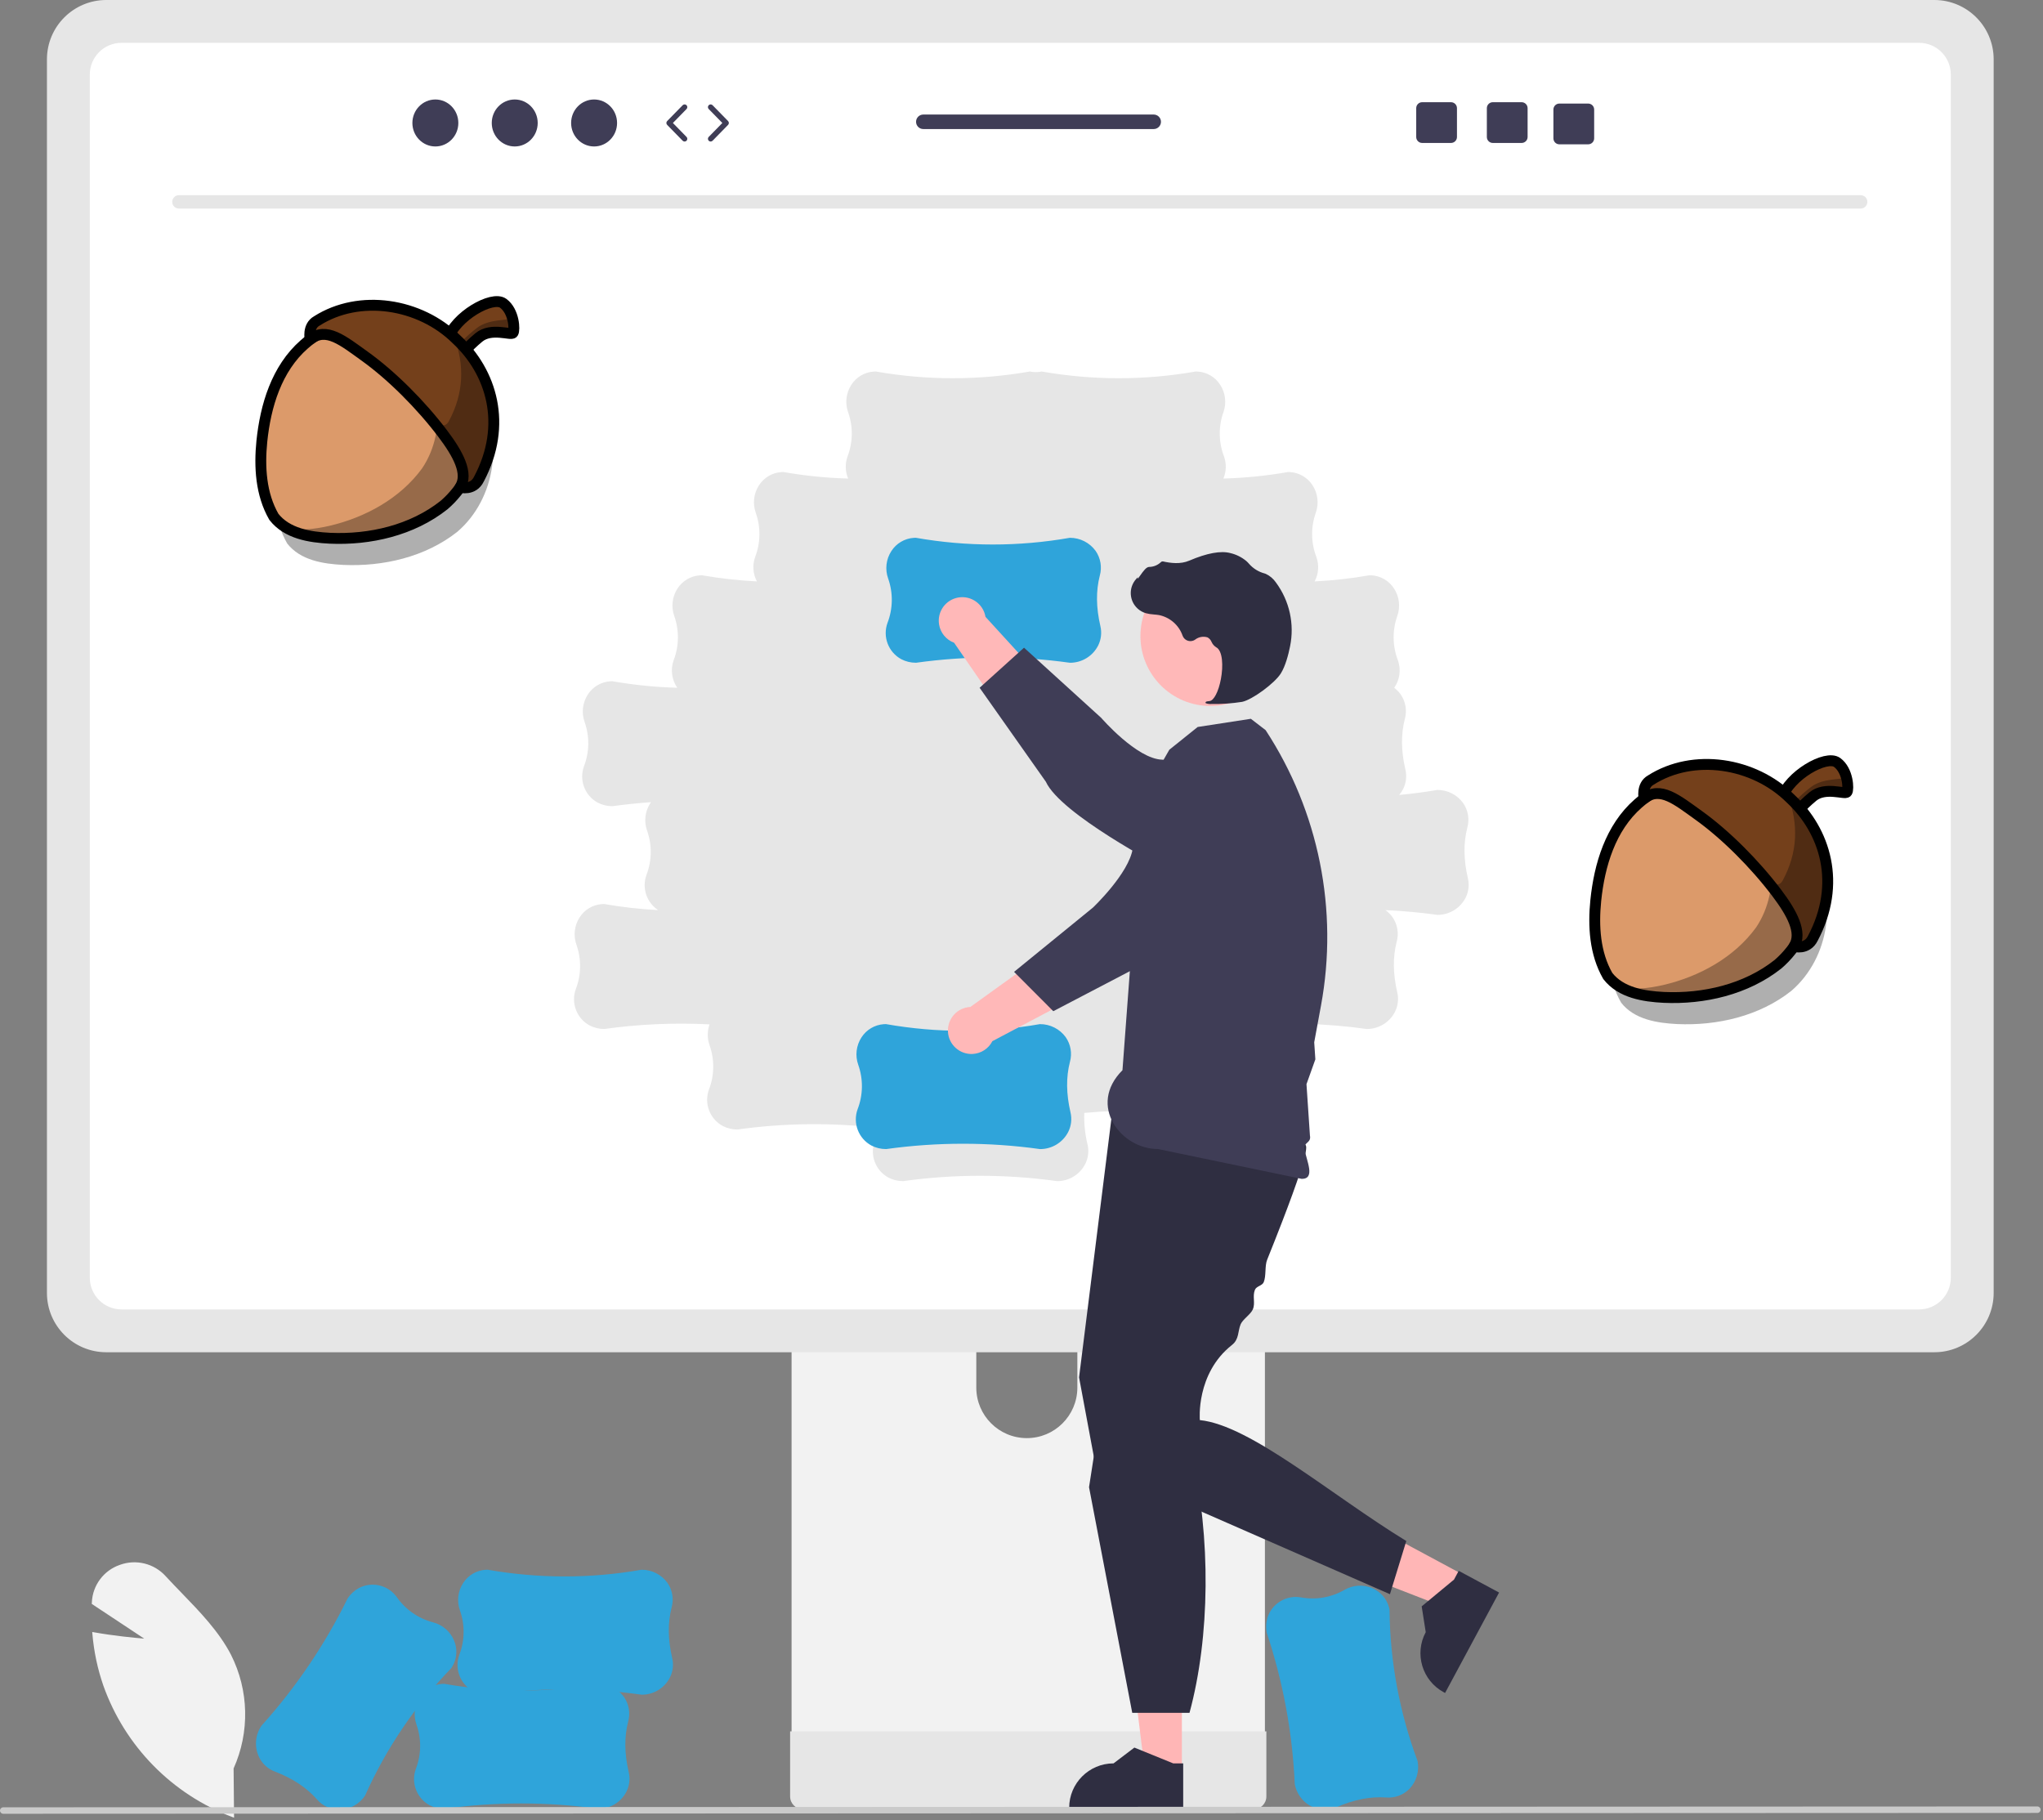
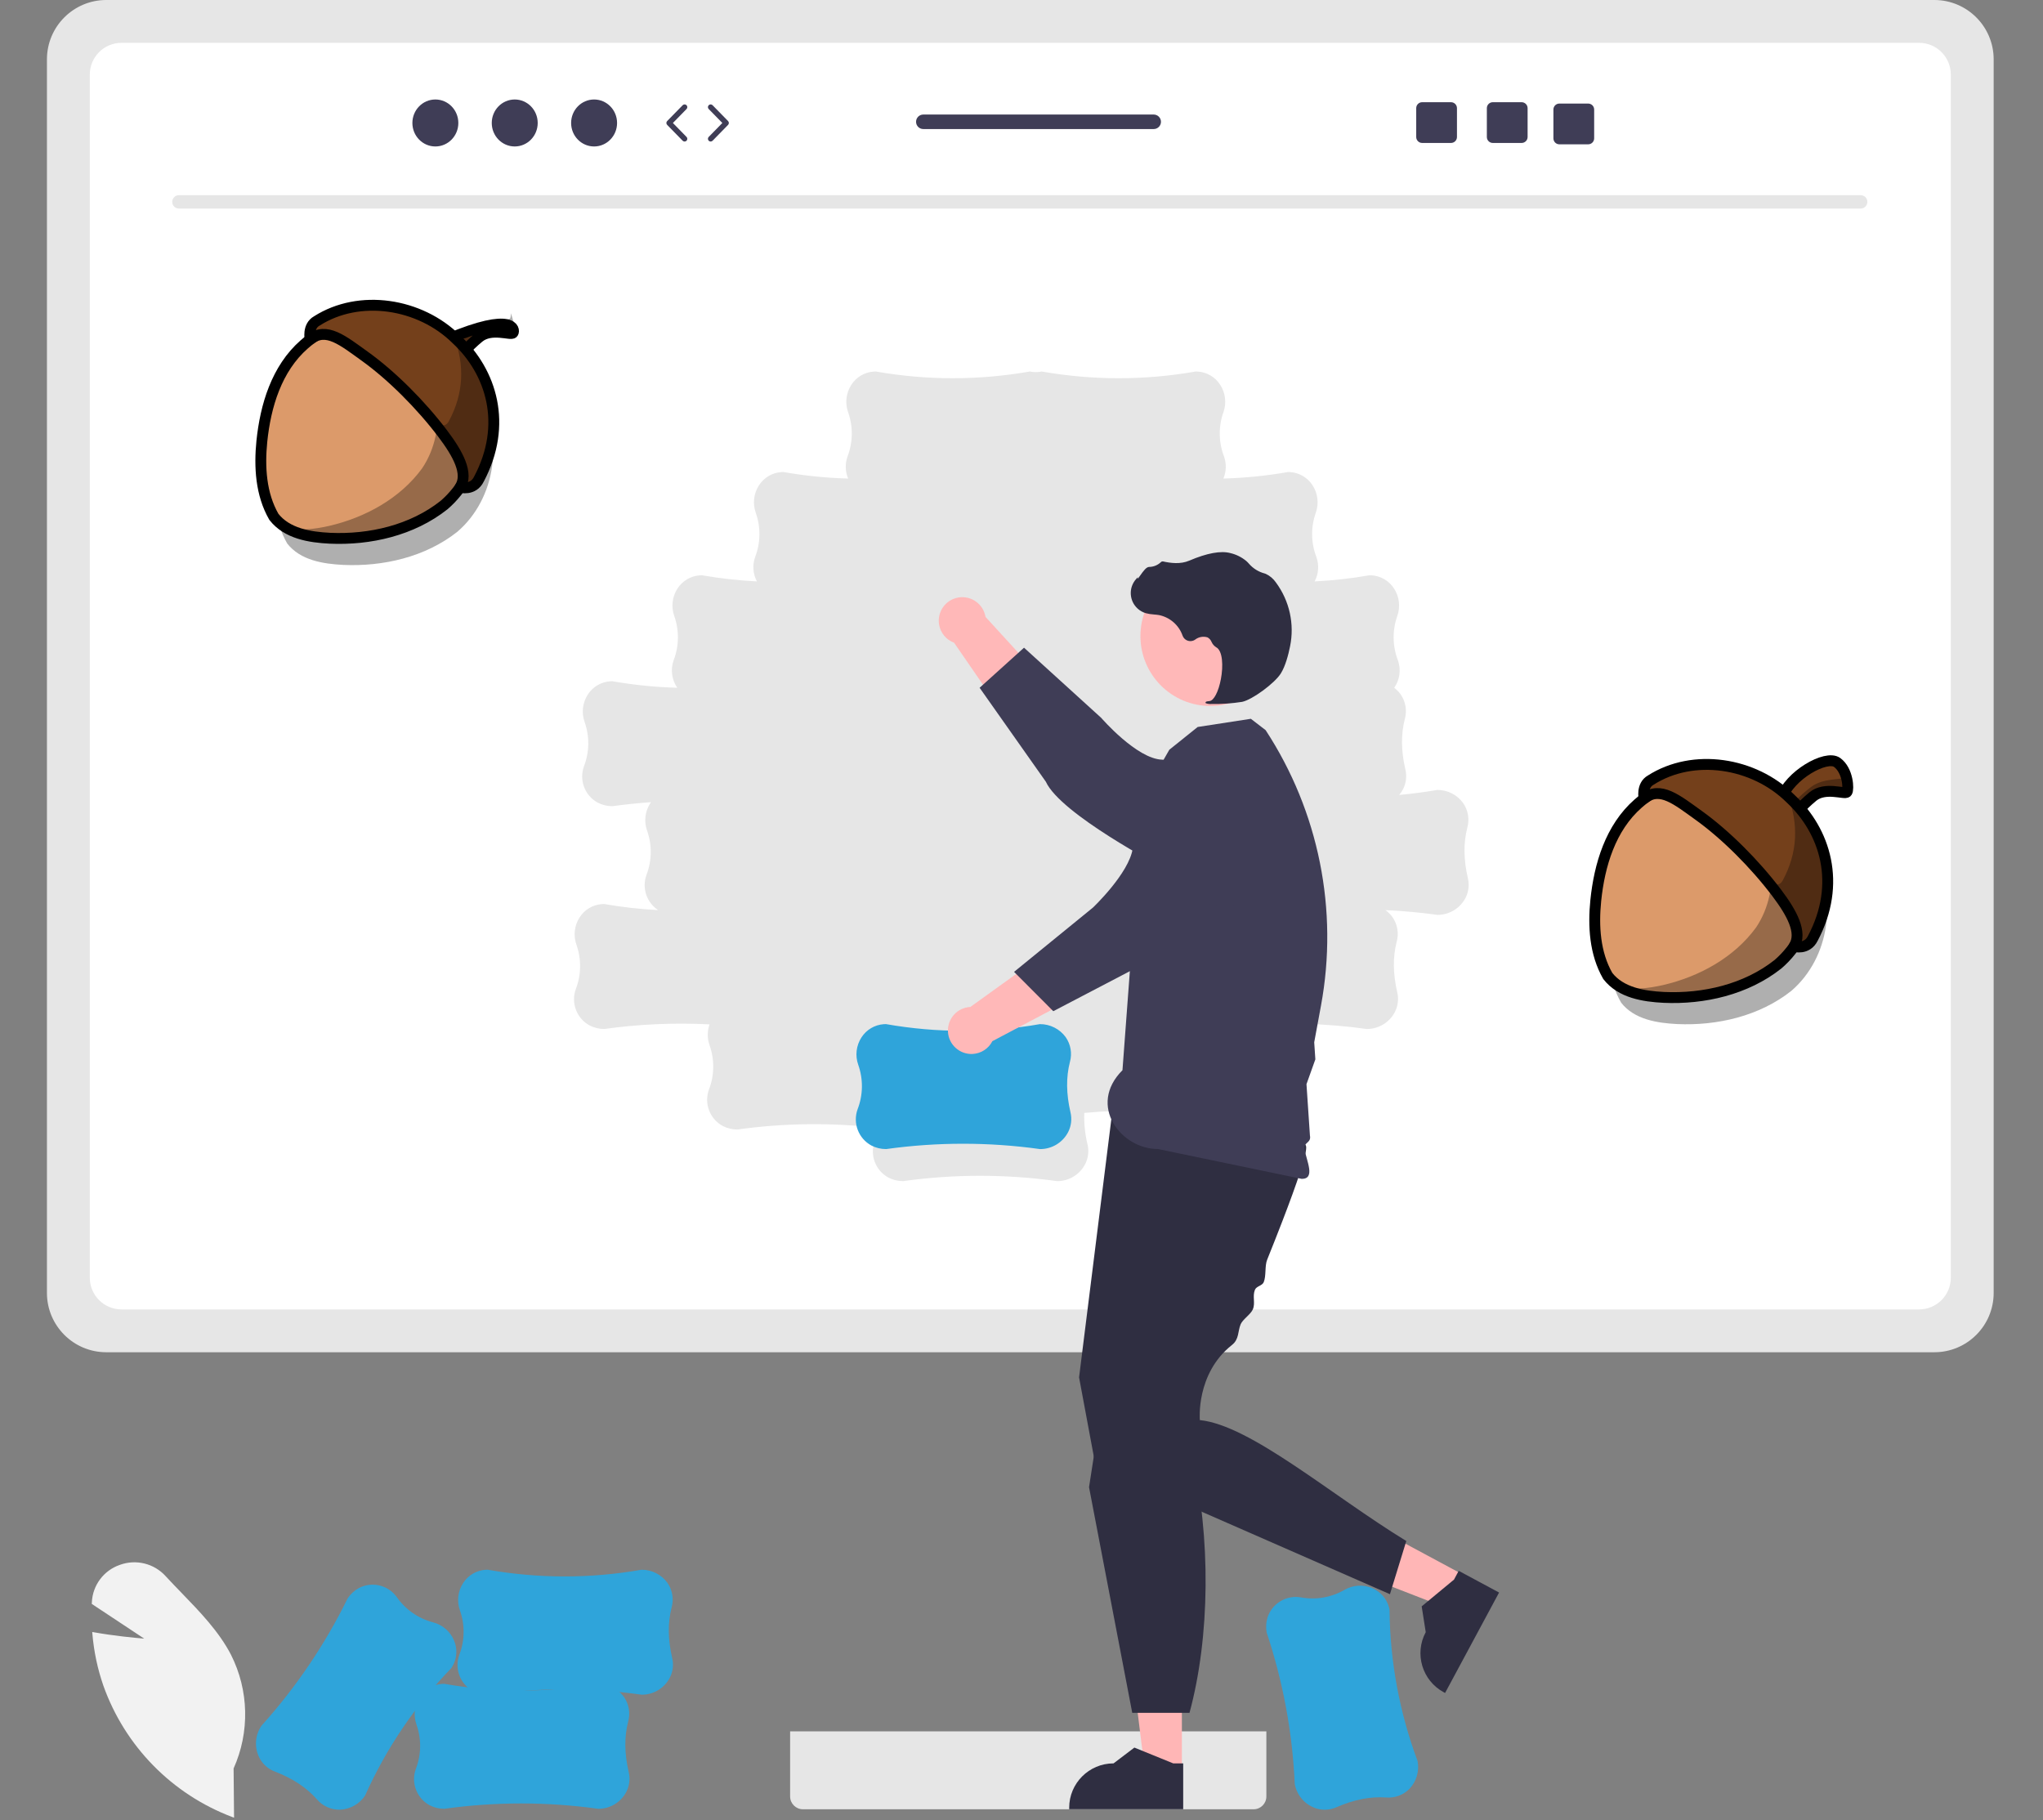
<svg xmlns="http://www.w3.org/2000/svg" width="752" height="670" viewBox="0 0 752 670" fill="none">
  <rect x="0" y="0" width="752" height="670" fill="#808080" stroke="none" />
  <g clip-path="url(#clip0_501_81)">
    <path d="M86.152 669.03L85.498 668.787C63.355 660.435 46.007 642.766 38.063 620.474C35.91 614.278 34.546 607.837 34.003 601.3L33.95 600.676L34.566 600.787C41.919 602.106 49.639 602.836 53.079 603.121L33.782 590.352L33.817 589.689C34.117 583.455 38.18 578.032 44.078 575.991C50.032 573.793 56.725 575.437 60.982 580.145C62.9 582.227 64.928 584.323 66.89 586.35C73.629 593.316 80.598 600.519 85.005 609.021C91.632 622.123 91.992 637.515 85.984 650.912L86.152 669.03Z" fill="#F2F2F2" />
    <path d="M476.589 656.657L476.581 656.588C475.728 637.649 472.253 618.92 466.255 600.936L466.25 600.907C465.9 599.06 466.001 597.155 466.546 595.356C468.221 590.199 473.415 587.042 478.764 587.93C484.29 588.968 490.004 587.993 494.872 585.18C497.964 583.387 501.715 583.138 505.016 584.509C508.129 585.777 510.457 588.444 511.294 591.7C511.36 591.956 511.417 592.214 511.466 592.477C511.641 611.505 515.137 630.356 521.794 648.182L521.798 648.205C522.495 651.886 521.383 655.678 518.81 658.401C516.536 660.709 513.349 661.88 510.121 661.593C504.327 661.199 498.368 662.374 491.903 665.188C489.645 666.193 487.106 666.371 484.73 665.692C480.527 664.46 477.378 660.965 476.589 656.657Z" fill="#2FA4DA" />
-     <path d="M291.366 396.499V645.2H465.597V396.499C465.603 392.828 463.213 389.581 459.704 388.497C458.899 388.231 458.055 388.1 457.207 388.109H299.781C295.142 388.1 291.375 391.853 291.366 396.491V396.499ZM359.361 481.954C359.456 471.682 367.859 463.431 378.132 463.526C388.27 463.619 396.466 471.815 396.56 481.954V510.811C396.511 521.083 388.144 529.37 377.872 529.322C367.669 529.274 359.409 521.014 359.361 510.811V481.954Z" fill="#F2F2F2" />
    <path d="M290.833 637.246V661.229C290.841 663.814 292.928 665.911 295.513 665.933H461.451C464.039 665.92 466.131 663.818 466.131 661.229V637.246H290.833Z" fill="#E6E6E6" />
    <path d="M17.277 21.8V475.892C17.286 487.941 27.052 497.706 39.101 497.716H712.018C724.067 497.706 733.833 487.941 733.842 475.892V21.8C733.814 9.763 724.055 0.015 712.018 0H39.101C27.064 0.015 17.305 9.763 17.277 21.8Z" fill="#E6E6E6" />
    <path d="M706.404 15.762H44.715C38.269 15.776 33.052 21.005 33.051 27.45V470.29C33.062 476.727 38.278 481.943 44.715 481.954H706.404C712.842 481.943 718.057 476.727 718.068 470.29V27.45C718.068 21.005 712.85 15.776 706.404 15.762ZM539.491 330.38C537.513 334.287 533.502 336.746 529.123 336.736L529.053 336.731C522.71 335.847 516.343 335.265 509.953 334.983C510.945 335.693 511.818 336.557 512.54 337.541C514.394 340.198 514.964 343.545 514.093 346.667C512.648 352.292 512.716 358.365 514.304 365.235C514.88 367.638 514.592 370.168 513.491 372.38C511.513 376.287 507.502 378.746 503.123 378.736L503.053 378.731C487.905 376.621 472.568 376.213 457.328 377.513C457.268 377.897 457.192 378.282 457.093 378.667C455.648 384.292 455.716 390.365 457.304 397.235C457.88 399.638 457.592 402.168 456.491 404.38C454.513 408.287 450.502 410.746 446.123 410.736L446.053 410.731C430.495 408.565 414.74 408.194 399.098 409.625C398.979 413.532 399.385 417.436 400.304 421.235C400.88 423.638 400.592 426.168 399.491 428.38C397.513 432.287 393.502 434.746 389.123 434.736L389.053 434.731C370.277 432.115 351.228 432.115 332.452 434.731H332.421C330.542 434.738 328.688 434.291 327.018 433.427C322.253 430.84 320.097 425.157 321.946 420.059C322.513 418.455 322.935 416.802 323.205 415.122C305.998 413.138 288.608 413.343 271.452 415.731H271.421C269.542 415.738 267.688 415.291 266.018 414.428C261.253 411.84 259.097 406.157 260.946 401.059C262.975 395.816 263.058 390.019 261.18 384.72C260.295 382.235 260.295 379.521 261.18 377.036C248.246 376.377 235.278 376.945 222.452 378.731H222.421C220.542 378.738 218.688 378.291 217.018 377.427C212.253 374.84 210.097 369.157 211.946 364.059C213.975 358.816 214.058 353.019 212.18 347.72C210.981 344.353 211.421 340.619 213.371 337.624C215.186 334.795 218.233 332.992 221.586 332.763C221.85 332.745 222.115 332.736 222.382 332.736C228.954 333.885 235.589 334.634 242.252 334.981C238.002 332.187 236.221 326.844 237.946 322.059C239.975 316.816 240.058 311.019 238.18 305.72C236.981 302.353 237.421 298.619 239.371 295.624C239.455 295.495 239.553 295.38 239.642 295.256C234.901 295.583 230.171 296.075 225.452 296.731H225.421C223.542 296.738 221.688 296.291 220.018 295.427C215.253 292.84 213.097 287.157 214.946 282.059C216.975 276.816 217.058 271.019 215.18 265.72C213.981 262.353 214.421 258.619 216.371 255.624C218.186 252.795 221.233 250.992 224.586 250.763C224.85 250.745 225.115 250.736 225.382 250.736C233.284 252.12 241.277 252.924 249.296 253.143C247.25 250.195 246.748 246.442 247.946 243.059C249.975 237.816 250.058 232.019 248.18 226.72C246.981 223.353 247.421 219.619 249.371 216.624C251.186 213.795 254.233 211.992 257.586 211.763C257.85 211.745 258.115 211.736 258.382 211.736C265.069 212.906 271.822 213.662 278.602 214C277.146 211.242 276.908 208.001 277.946 205.059C279.975 199.816 280.058 194.019 278.18 188.72C276.981 185.353 277.421 181.619 279.371 178.624C281.186 175.795 284.233 173.992 287.586 173.763C287.85 173.745 288.115 173.736 288.382 173.736C296.251 175.113 304.209 175.917 312.194 176.14C311.107 173.572 311.018 170.69 311.946 168.059C313.975 162.816 314.058 157.019 312.18 151.72C310.981 148.353 311.421 144.619 313.371 141.624C315.186 138.795 318.233 136.992 321.586 136.763C321.85 136.745 322.115 136.736 322.382 136.736C341.123 140.035 360.295 140.037 379.037 136.743H379.06C380.507 137.041 381.998 137.041 383.445 136.743H383.468C402.21 140.037 421.382 140.035 440.123 136.736C440.39 136.736 440.655 136.745 440.919 136.763C444.272 136.992 447.319 138.795 449.134 141.624C451.084 144.619 451.524 148.353 450.325 151.72C448.447 157.019 448.53 162.816 450.559 168.059C451.487 170.69 451.398 173.572 450.311 176.14C458.296 175.917 466.254 175.113 474.123 173.736C474.39 173.736 474.655 173.745 474.919 173.763C478.272 173.992 481.319 175.795 483.134 178.624C485.084 181.619 485.524 185.353 484.325 188.72C482.447 194.019 482.53 199.816 484.559 205.059C485.597 208.001 485.359 211.242 483.903 214C490.683 213.662 497.436 212.906 504.123 211.736C504.39 211.736 504.655 211.745 504.919 211.763C508.272 211.992 511.319 213.795 513.134 216.624C515.084 219.619 515.524 223.353 514.325 226.72C512.447 232.019 512.53 237.816 514.559 243.059C515.761 246.451 515.253 250.214 513.195 253.165C514.088 253.839 514.878 254.639 515.54 255.541C517.394 258.198 517.964 261.545 517.093 264.667C515.648 270.292 515.716 276.365 517.304 283.235C517.88 285.638 517.592 288.168 516.491 290.38C516.088 291.168 515.597 291.907 515.028 292.585C519.709 292.173 524.379 291.559 529.037 290.743H529.06C532.806 290.73 536.332 292.514 538.54 295.541C540.394 298.198 540.964 301.545 540.093 304.667C538.648 310.292 538.716 316.365 540.304 323.235C540.88 325.638 540.592 328.168 539.491 330.38Z" fill="white" />
    <path d="M684.942 76.765H65.802C64.442 76.735 63.364 75.609 63.394 74.249C63.423 72.931 64.485 71.87 65.802 71.841H684.942C686.302 71.871 687.38 72.997 687.35 74.357C687.321 75.675 686.26 76.736 684.942 76.765Z" fill="#E6E6E6" />
    <path d="M382.852 422.94L382.783 422.935C364.006 420.319 344.958 420.319 326.181 422.935H326.151C324.271 422.942 322.418 422.495 320.748 421.631C315.983 419.044 313.827 413.36 315.676 408.263C317.704 403.02 317.787 397.223 315.91 391.924C314.711 388.557 315.151 384.823 317.1 381.828C318.916 378.999 321.963 377.196 325.316 376.967C325.58 376.949 325.844 376.94 326.112 376.94C344.853 380.238 364.025 380.241 382.766 376.947H382.79C386.536 376.934 390.062 378.718 392.269 381.745C394.124 384.402 394.694 387.749 393.823 390.871C392.378 396.496 392.446 402.569 394.034 409.439C394.61 411.842 394.322 414.372 393.22 416.584C391.243 420.491 387.232 422.95 382.852 422.94Z" fill="#2FA4DA" />
    <path d="M440.595 324.893L425.49 312.393C414.162 318.33 396.925 342.034 396.925 342.034L357.162 370.633C352.386 370.861 348.699 374.916 348.927 379.692C349.154 384.467 353.21 388.154 357.985 387.926C361.084 387.779 363.867 385.984 365.28 383.222L419.308 354.672L440.595 324.893Z" fill="#FFB8B8" />
    <path d="M466.08 277.317C474.799 284.701 475.881 297.754 468.497 306.472C467.67 307.449 466.754 308.347 465.76 309.155L456.154 316.964C456.154 316.964 432.194 351.457 419.722 355.459L387.702 372.187L373.265 357.711L402.284 334.062C402.284 334.062 415.631 321.438 416.967 312.196C417.786 306.537 427.364 291.12 436.965 279.685C444.334 270.993 457.354 269.92 466.047 277.289L466.08 277.317Z" fill="#3F3D56" />
    <path d="M435.037 651.672L421.39 651.671L414.898 599.031L435.04 599.032L435.037 651.672Z" fill="#FFB6B6" />
    <path d="M435.518 665.908L393.551 665.907V665.376C393.551 656.355 400.864 649.042 409.885 649.042L417.552 643.226L431.855 649.043L435.518 649.043L435.518 665.908Z" fill="#2F2E41" />
    <path d="M539.021 579.842L532.558 591.861L483.12 572.653L492.659 554.913L539.021 579.842Z" fill="#FFB6B6" />
    <path d="M551.788 586.16L531.914 623.123L531.446 622.871C523.501 618.599 520.523 608.695 524.794 600.749L524.795 600.748L523.303 591.243L535.198 581.399L536.933 578.173L551.788 586.16Z" fill="#2F2E41" />
    <path d="M409.235 410.61L397.19 506.97L403.213 539.276L511.617 586.768L517.64 567.195C489.93 550.239 460.309 524.578 441.645 522.691C441.645 522.691 440.096 505.591 453.468 495.038C456.165 492.909 455.575 490.028 456.666 487.417C457.417 485.621 460.401 483.751 461.165 481.909C462.156 479.521 460.93 477.149 461.926 474.723C462.486 473.359 464.609 473.274 465.165 471.909C466.115 469.58 465.493 465.975 466.418 463.674C468.395 458.758 470.295 453.951 472.03 449.444C477.431 435.417 481.232 424.303 480.752 421.903C479.246 414.374 409.235 410.61 409.235 410.61Z" fill="#2F2E41" />
    <path d="M407.16 506.691L400.859 547.385L416.763 630.431H437.842C445.415 602.527 445.805 565.852 438.595 534.824L407.16 506.691Z" fill="#2F2E41" />
    <path d="M420.703 292.878L430.42 275.946L440.853 267.577L460.426 264.565L465.864 268.747C485.434 298.657 492.732 334.956 486.242 370.105L484.715 378.379L483.745 383.631L484.165 389.908L480.898 399.048L481.348 405.74L481.588 409.314L481.829 412.901L482.165 417.908C482.767 420.766 479.736 420.389 480.165 422.908C480.918 427.332 484.293 433.887 479.165 433.908L426.165 422.908C412.7 422.964 400.165 406.908 413.165 393.908L420.703 292.878Z" fill="#3F3D56" />
    <path d="M445.511 259.849C459.725 259.849 471.248 248.326 471.248 234.112C471.248 219.898 459.725 208.375 445.511 208.375C431.297 208.375 419.775 219.898 419.775 234.112C419.775 248.326 431.297 259.849 445.511 259.849Z" fill="#FFB8B8" />
    <path d="M445.947 259.117C449.713 259.176 453.477 258.913 457.198 258.331C460.886 257.581 469.137 251.535 471.437 247.896C473.146 245.193 474.239 240.972 474.854 237.906C476.532 229.704 474.653 221.175 469.684 214.436C468.739 213.042 467.436 211.93 465.911 211.216C465.776 211.163 465.637 211.117 465.496 211.076C463.275 210.492 461.278 209.257 459.764 207.529C459.47 207.18 459.151 206.852 458.811 206.548C457.099 205.104 455.069 204.085 452.888 203.575C449.367 202.632 444.272 203.568 437.744 206.357C434.465 207.759 430.878 207.251 428.119 206.653C427.804 206.592 427.48 206.703 427.269 206.944C426.095 208.046 424.547 208.663 422.937 208.671C421.951 208.714 420.916 210.08 419.666 211.86C419.382 212.265 419.051 212.736 418.812 213.023L418.78 212.472L418.222 213.087C415.352 216.25 415.59 221.142 418.753 224.011C419.604 224.783 420.615 225.355 421.714 225.687C422.706 225.951 423.722 226.113 424.747 226.171C425.368 226.226 426.01 226.284 426.626 226.391C430.644 227.214 433.934 230.087 435.29 233.957C435.859 235.543 437.605 236.367 439.19 235.799C439.439 235.709 439.675 235.588 439.893 235.438C441.194 234.425 442.909 234.112 444.484 234.602C445.154 234.975 445.676 235.567 445.962 236.279C446.309 237.072 446.885 237.744 447.616 238.208C450.115 239.497 450.288 245.206 449.39 249.964C448.525 254.552 446.814 257.87 445.231 258.034C444.011 258.16 443.872 258.247 443.784 258.462L443.705 258.655L443.842 258.836C444.515 259.08 445.233 259.176 445.947 259.117Z" fill="#2F2E41" />
-     <path d="M393.852 243.94L393.783 243.935C375.006 241.319 355.958 241.319 337.181 243.935H337.151C335.271 243.942 333.418 243.495 331.748 242.631C326.983 240.044 324.827 234.36 326.676 229.263C328.704 224.02 328.787 218.223 326.91 212.924C325.711 209.557 326.151 205.823 328.1 202.828C329.916 199.999 332.963 198.196 336.316 197.967C336.58 197.949 336.844 197.94 337.112 197.94C355.853 201.238 375.025 201.241 393.766 197.947H393.79C397.536 197.934 401.062 199.718 403.269 202.745C405.124 205.402 405.694 208.749 404.823 211.871C403.378 217.496 403.446 223.569 405.034 230.439C405.61 232.842 405.322 235.372 404.22 237.584C402.243 241.491 398.232 243.95 393.852 243.94Z" fill="#2FA4DA" />
    <path d="M417.919 304.556L428.569 288.093C421.349 277.537 395.792 263.188 395.792 263.188L362.743 227.039C361.959 222.323 357.5 219.135 352.784 219.919C348.068 220.703 344.88 225.162 345.664 229.878C346.173 232.938 348.281 235.492 351.189 236.573L385.857 286.894L417.919 304.556Z" fill="#FFB8B8" />
    <path d="M468.148 324.307C461.834 333.828 448.996 336.428 439.475 330.114C438.408 329.407 437.409 328.601 436.491 327.709L427.613 319.082C427.613 319.082 390.398 299.65 384.966 287.731L360.582 253.144L376.931 238.395L405.35 264.229C405.35 264.229 418.434 279.359 427.768 279.606C433.485 279.757 449.915 287.469 462.393 295.667C471.888 301.97 474.475 314.776 468.172 324.27L468.148 324.307Z" fill="#3F3D56" />
    <path d="M220.238 665.759L220.169 665.754C201.392 663.138 182.344 663.138 163.567 665.754H163.537C161.657 665.761 159.804 665.314 158.134 664.45C153.369 661.862 151.213 656.179 153.062 651.082C155.09 645.839 155.173 640.042 153.296 634.743C152.097 631.376 152.537 627.642 154.486 624.646C156.302 621.818 159.349 620.015 162.702 619.786C162.966 619.768 163.23 619.759 163.498 619.759C182.239 623.057 201.411 623.06 220.152 619.766H220.176C223.922 619.753 227.448 621.537 229.655 624.564C231.51 627.221 232.08 630.568 231.209 633.689C229.764 639.314 229.832 645.388 231.42 652.258C231.996 654.661 231.708 657.19 230.606 659.403C228.629 663.31 224.618 665.769 220.238 665.759Z" fill="#2FA4DA" />
    <path d="M236.238 623.759L236.169 623.754C217.392 621.138 198.344 621.138 179.567 623.754H179.537C177.657 623.761 175.804 623.314 174.134 622.45C169.369 619.862 167.213 614.179 169.062 609.082C171.09 603.839 171.173 598.042 169.296 592.743C168.097 589.376 168.537 585.642 170.486 582.646C172.302 579.818 175.349 578.015 178.702 577.786C178.966 577.768 179.23 577.759 179.498 577.759C198.239 581.057 217.411 581.06 236.152 577.766H236.176C239.922 577.753 243.448 579.537 245.655 582.564C247.51 585.221 248.08 588.568 247.209 591.689C245.764 597.314 245.832 603.388 247.42 610.258C247.996 612.661 247.708 615.19 246.606 617.403C244.629 621.31 240.618 623.769 236.238 623.759Z" fill="#2FA4DA" />
    <path d="M96.225 635.208L96.268 635.154C108.956 621.067 119.629 605.29 127.983 588.272L128 588.247C129.048 586.686 130.457 585.401 132.108 584.502C136.921 582.005 142.836 583.404 146.022 587.791C149.229 592.409 153.983 595.726 159.425 597.14C162.885 598.034 165.731 600.49 167.12 603.784C168.446 606.872 168.232 610.406 166.543 613.312C166.409 613.54 166.269 613.765 166.119 613.986C152.886 627.661 142.141 643.539 134.368 660.908L134.355 660.927C132.267 664.038 128.814 665.958 125.07 666.09C121.829 666.138 118.738 664.734 116.641 662.264C112.791 657.915 107.722 654.569 101.143 652.035C98.829 651.165 96.896 649.509 95.68 647.357C93.552 643.53 93.763 638.83 96.225 635.208Z" fill="#2FA4DA" />
-     <path d="M749.935 667.284L1.184 667.591C0.527 667.588 -0.003 667.052 1.66416e-05 666.395C0.003 665.742 0.532 665.214 1.184 665.21L749.935 664.903C750.592 664.906 751.122 665.442 751.119 666.1C751.116 666.752 750.587 667.281 749.935 667.284Z" fill="#CACACA" />
    <path d="M160.252 53.908C164.922 53.908 168.708 50.038 168.708 45.263C168.708 40.488 164.922 36.618 160.252 36.618C155.581 36.618 151.795 40.488 151.795 45.263C151.795 50.038 155.581 53.908 160.252 53.908Z" fill="#3F3D56" />
    <path d="M189.465 53.908C194.136 53.908 197.922 50.038 197.922 45.263C197.922 40.488 194.136 36.618 189.465 36.618C184.795 36.618 181.009 40.488 181.009 45.263C181.009 50.038 184.795 53.908 189.465 53.908Z" fill="#3F3D56" />
    <path d="M218.679 53.908C223.349 53.908 227.136 50.038 227.136 45.263C227.136 40.488 223.349 36.618 218.679 36.618C214.009 36.618 210.222 40.488 210.222 45.263C210.222 50.038 214.009 53.908 218.679 53.908Z" fill="#3F3D56" />
    <path d="M251.99 52.096C251.731 52.096 251.471 51.995 251.276 51.795L245.569 45.962C245.189 45.573 245.189 44.952 245.569 44.563L251.276 38.731C251.663 38.336 252.297 38.33 252.69 38.715C253.085 39.102 253.091 39.735 252.705 40.129L247.683 45.263L252.705 50.397C253.091 50.791 253.085 51.424 252.69 51.81C252.495 52.001 252.243 52.096 251.99 52.096Z" fill="#3F3D56" />
    <path d="M261.579 52.096C261.326 52.096 261.074 52.001 260.88 51.81C260.485 51.424 260.478 50.791 260.864 50.397L265.886 45.263L260.864 40.129C260.478 39.735 260.485 39.102 260.88 38.715C261.274 38.329 261.908 38.336 262.294 38.731L267.999 44.563C268.38 44.952 268.38 45.573 267.999 45.962L262.294 51.795C262.098 51.995 261.839 52.096 261.579 52.096Z" fill="#3F3D56" />
    <path d="M560.089 37.619H549.479C548.269 37.619 547.289 38.599 547.289 39.809V50.429C547.289 51.639 548.269 52.619 549.479 52.619H560.089C561.299 52.619 562.289 51.639 562.289 50.429V39.809C562.289 38.599 561.299 37.619 560.089 37.619Z" fill="#3F3D56" />
    <path d="M534.089 37.619H523.479C522.269 37.619 521.289 38.599 521.289 39.809V50.429C521.289 51.639 522.269 52.619 523.479 52.619H534.089C535.299 52.619 536.289 51.639 536.289 50.429V39.809C536.289 38.599 535.299 37.619 534.089 37.619Z" fill="#3F3D56" />
    <path d="M584.589 38.119H573.979C572.769 38.119 571.789 39.099 571.789 40.309V50.929C571.789 52.139 572.769 53.119 573.979 53.119H584.589C585.799 53.119 586.789 52.139 586.789 50.929V40.309C586.789 39.099 585.799 38.119 584.589 38.119Z" fill="#3F3D56" />
    <path d="M424.667 42.159H339.857C338.377 42.159 337.187 43.359 337.187 44.829C337.187 46.299 338.377 47.499 339.857 47.499H424.667C426.137 47.499 427.337 46.299 427.337 44.829C427.337 43.359 426.137 42.159 424.667 42.159Z" fill="#3F3D56" />
    <path d="M169.408 138.098C155.725 124.406 131.373 123.709 116.886 136.577C106.688 145.518 102.625 159.25 101.29 172.255C100.348 181.629 100.907 191.689 105.716 200.042C110.546 206.245 118.957 207.551 126.338 207.924C141.051 208.581 156.599 205.028 168.357 195.714C182.531 183.553 185.838 160.909 175.434 145.391C173.736 142.741 171.685 140.297 169.408 138.098V138.098Z" fill="black" fill-opacity="0.314" />
    <path d="M164.5 128.283C150.818 114.59 126.466 113.894 111.979 126.761C101.781 135.703 97.717 149.435 96.382 162.44C95.44 171.813 95.999 181.874 100.809 190.227C105.638 196.43 114.05 197.735 121.431 198.108C136.144 198.766 151.691 195.213 163.45 185.898C177.623 173.737 180.931 151.093 170.527 135.575C168.829 132.925 166.777 130.481 164.5 128.283V128.283Z" fill="#DC9A6A" stroke="black" stroke-width="4" stroke-linecap="round" stroke-linejoin="round" />
    <path d="M133.641 117.712C136.556 118.409 139.383 119.479 142.023 120.97C144.585 122.354 147.009 124.013 149.179 125.947C162.262 137.136 164.961 158.043 155.411 172.334C147.274 183.513 134.348 190.511 121.127 193.574C115.767 194.781 109.662 195.615 104.441 193.633C109.27 196.95 115.659 197.824 121.421 198.108C136.134 198.766 151.681 195.213 163.45 185.898C177.623 173.737 180.931 151.093 170.527 135.576C168.829 132.916 166.777 130.481 164.5 128.273C156.501 120.264 144.84 116.711 133.641 117.712V117.712Z" fill="black" fill-opacity="0.314" />
-     <path fill-rule="evenodd" clip-rule="evenodd" d="M164.863 124.838C167.562 116.455 181.176 108.711 185.21 111.626C189.244 114.551 189.558 121.501 188.842 122.531C188.135 123.552 180.852 120.401 176.259 124.2C171.675 127.988 169.368 131.227 169.368 131.227L164.863 124.838Z" fill="url(#paint0_linear_501_81)" stroke="black" stroke-width="4" />
+     <path fill-rule="evenodd" clip-rule="evenodd" d="M164.863 124.838C189.244 114.551 189.558 121.501 188.842 122.531C188.135 123.552 180.852 120.401 176.259 124.2C171.675 127.988 169.368 131.227 169.368 131.227L164.863 124.838Z" fill="url(#paint0_linear_501_81)" stroke="black" stroke-width="4" />
    <path fill-rule="evenodd" clip-rule="evenodd" d="M187.988 115.268C188.076 116.181 187.949 116.936 187.703 117.231C187.006 118.065 180.028 117.251 175.552 120.715C171.086 124.18 168.829 126.83 168.829 126.83L165.256 123.827C165.118 124.17 164.971 124.504 164.863 124.838L169.368 131.237C169.368 131.237 171.675 127.988 176.259 124.19C180.852 120.401 188.135 123.552 188.842 122.521C189.333 121.824 189.333 118.33 187.988 115.268V115.268Z" fill="black" fill-opacity="0.314" />
    <path d="M168.004 124.887C154.567 111.577 132.296 108.142 116.631 118.124C113.088 120.077 114.158 124.975 114.197 124.897C120.116 120.215 126.25 125.368 134.308 131.149C144.173 138.226 155.019 149.081 162.979 159.633C168.554 167.014 172.539 174.267 169.349 179.342C169.516 179.391 174.148 180.696 176.269 176.377C186.948 156.246 180.911 136.91 168.004 124.887V124.887Z" fill="url(#paint1_linear_501_81)" stroke="black" stroke-width="4" stroke-linecap="round" stroke-linejoin="round" />
    <path d="M166.944 123.405C171.204 134.457 170.644 144.91 165.236 155C164.009 157.297 162.125 156.551 160.544 156.521C161.379 157.552 162.193 158.602 162.979 159.633C168.544 167.024 172.539 174.277 169.349 179.342C169.516 179.391 174.148 180.706 176.268 176.387C186.044 157.935 181.755 137.863 166.944 123.405V123.405Z" fill="black" fill-opacity="0.314" />
    <path d="M660.408 307.098C646.725 293.406 622.373 292.709 607.886 305.577C597.688 314.518 593.625 328.25 592.29 341.255C591.348 350.629 591.907 360.689 596.716 369.042C601.546 375.245 609.957 376.551 617.338 376.924C632.051 377.581 647.599 374.028 659.357 364.714C673.531 352.553 676.838 329.909 666.434 314.391C664.736 311.741 662.685 309.297 660.408 307.098V307.098Z" fill="black" fill-opacity="0.314" />
    <path d="M655.5 297.283C641.818 283.59 617.466 282.894 602.979 295.761C592.781 304.703 588.717 318.435 587.382 331.44C586.44 340.813 587 350.874 591.809 359.227C596.638 365.43 605.05 366.735 612.431 367.108C627.144 367.766 642.691 364.213 654.45 354.898C668.623 342.737 671.931 320.093 661.527 304.575C659.829 301.925 657.777 299.481 655.5 297.283V297.283Z" fill="#DC9A6A" stroke="black" stroke-width="4" stroke-linecap="round" stroke-linejoin="round" />
    <path d="M624.641 286.712C627.556 287.409 630.383 288.479 633.023 289.97C635.585 291.354 638.009 293.013 640.179 294.947C653.262 306.136 655.961 327.043 646.411 341.334C638.274 352.513 625.348 359.511 612.127 362.574C606.767 363.781 600.662 364.615 595.441 362.633C600.27 365.95 606.659 366.824 612.421 367.108C627.134 367.766 642.681 364.213 654.45 354.898C668.623 342.737 671.931 320.093 661.527 304.576C659.829 301.916 657.777 299.481 655.5 297.273C647.501 289.264 635.84 285.711 624.641 286.712V286.712Z" fill="black" fill-opacity="0.314" />
    <path fill-rule="evenodd" clip-rule="evenodd" d="M655.863 293.838C658.562 285.455 672.176 277.711 676.21 280.626C680.244 283.551 680.558 290.501 679.842 291.531C679.135 292.552 671.852 289.401 667.259 293.2C662.675 296.988 660.368 300.227 660.368 300.227L655.863 293.838Z" fill="url(#paint2_linear_501_81)" stroke="black" stroke-width="4" />
    <path fill-rule="evenodd" clip-rule="evenodd" d="M678.988 284.268C679.076 285.181 678.949 285.936 678.703 286.231C678.006 287.065 671.028 286.251 666.552 289.715C662.086 293.18 659.829 295.83 659.829 295.83L656.256 292.827C656.118 293.17 655.971 293.504 655.863 293.838L660.368 300.237C660.368 300.237 662.675 296.988 667.259 293.19C671.852 289.401 679.135 292.552 679.842 291.521C680.333 290.824 680.333 287.33 678.988 284.268V284.268Z" fill="black" fill-opacity="0.314" />
    <path d="M659.004 293.887C645.567 280.577 623.296 277.142 607.631 287.124C604.088 289.077 605.158 293.975 605.197 293.897C611.116 289.215 617.25 294.368 625.308 300.149C635.173 307.226 646.019 318.081 653.979 328.633C659.554 336.014 663.539 343.267 660.349 348.342C660.516 348.391 665.148 349.696 667.269 345.377C677.948 325.246 671.911 305.91 659.004 293.887V293.887Z" fill="url(#paint3_linear_501_81)" stroke="black" stroke-width="4" stroke-linecap="round" stroke-linejoin="round" />
    <path d="M657.944 292.405C662.204 303.457 661.644 313.91 656.236 324C655.009 326.297 653.125 325.551 651.544 325.521C652.379 326.552 653.193 327.602 653.979 328.633C659.544 336.024 663.539 343.277 660.349 348.342C660.516 348.391 665.148 349.706 667.268 345.387C677.044 326.935 672.755 306.863 657.944 292.405V292.405Z" fill="black" fill-opacity="0.314" />
  </g>
  <defs>
    <linearGradient id="paint0_linear_501_81" x1="-171.121" y1="-925.079" x2="-146.839" y2="-925.079" gradientUnits="userSpaceOnUse">
      <stop stop-color="#74401B" />
    </linearGradient>
    <linearGradient id="paint1_linear_501_81" x1="-221.969" y1="-923.722" x2="-154.221" y2="-923.722" gradientUnits="userSpaceOnUse">
      <stop stop-color="#74401B" />
    </linearGradient>
    <linearGradient id="paint2_linear_501_81" x1="319.879" y1="-756.079" x2="344.161" y2="-756.079" gradientUnits="userSpaceOnUse">
      <stop stop-color="#74401B" />
    </linearGradient>
    <linearGradient id="paint3_linear_501_81" x1="269.031" y1="-754.722" x2="336.779" y2="-754.722" gradientUnits="userSpaceOnUse">
      <stop stop-color="#74401B" />
    </linearGradient>
    <clipPath id="clip0_501_81">
      <rect width="751.119" height="669.03" fill="white" />
    </clipPath>
  </defs>
</svg>